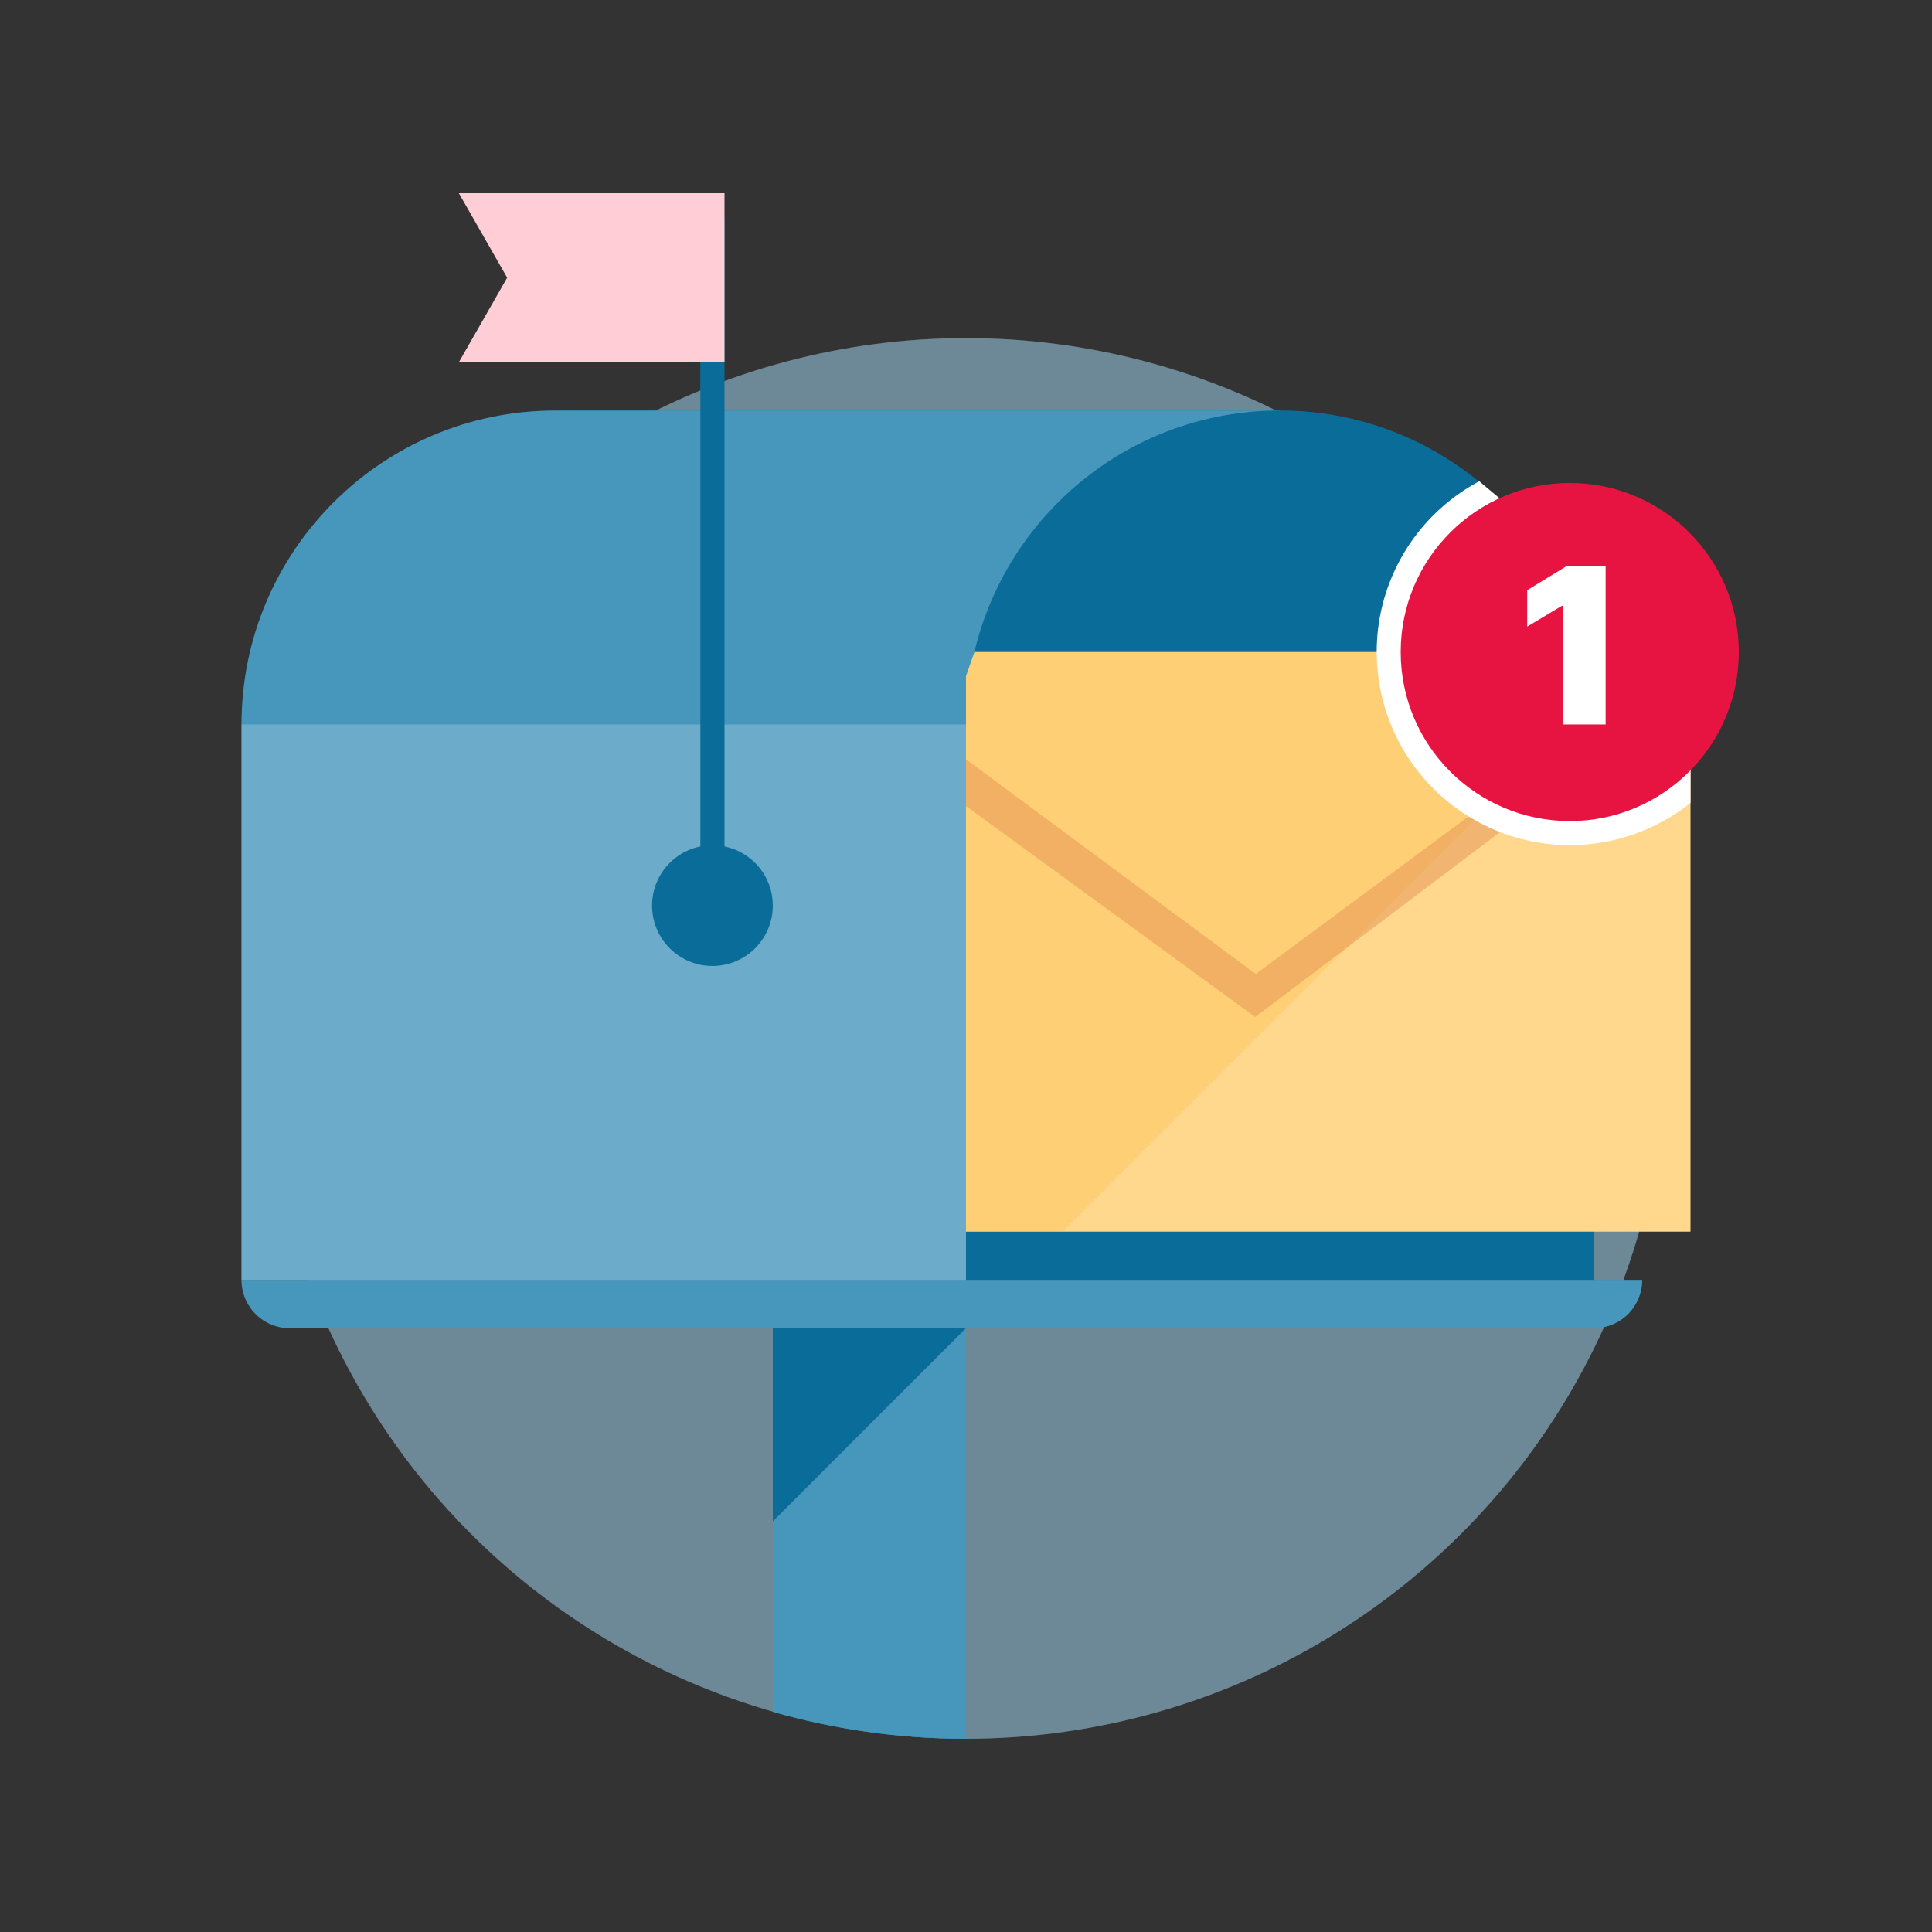
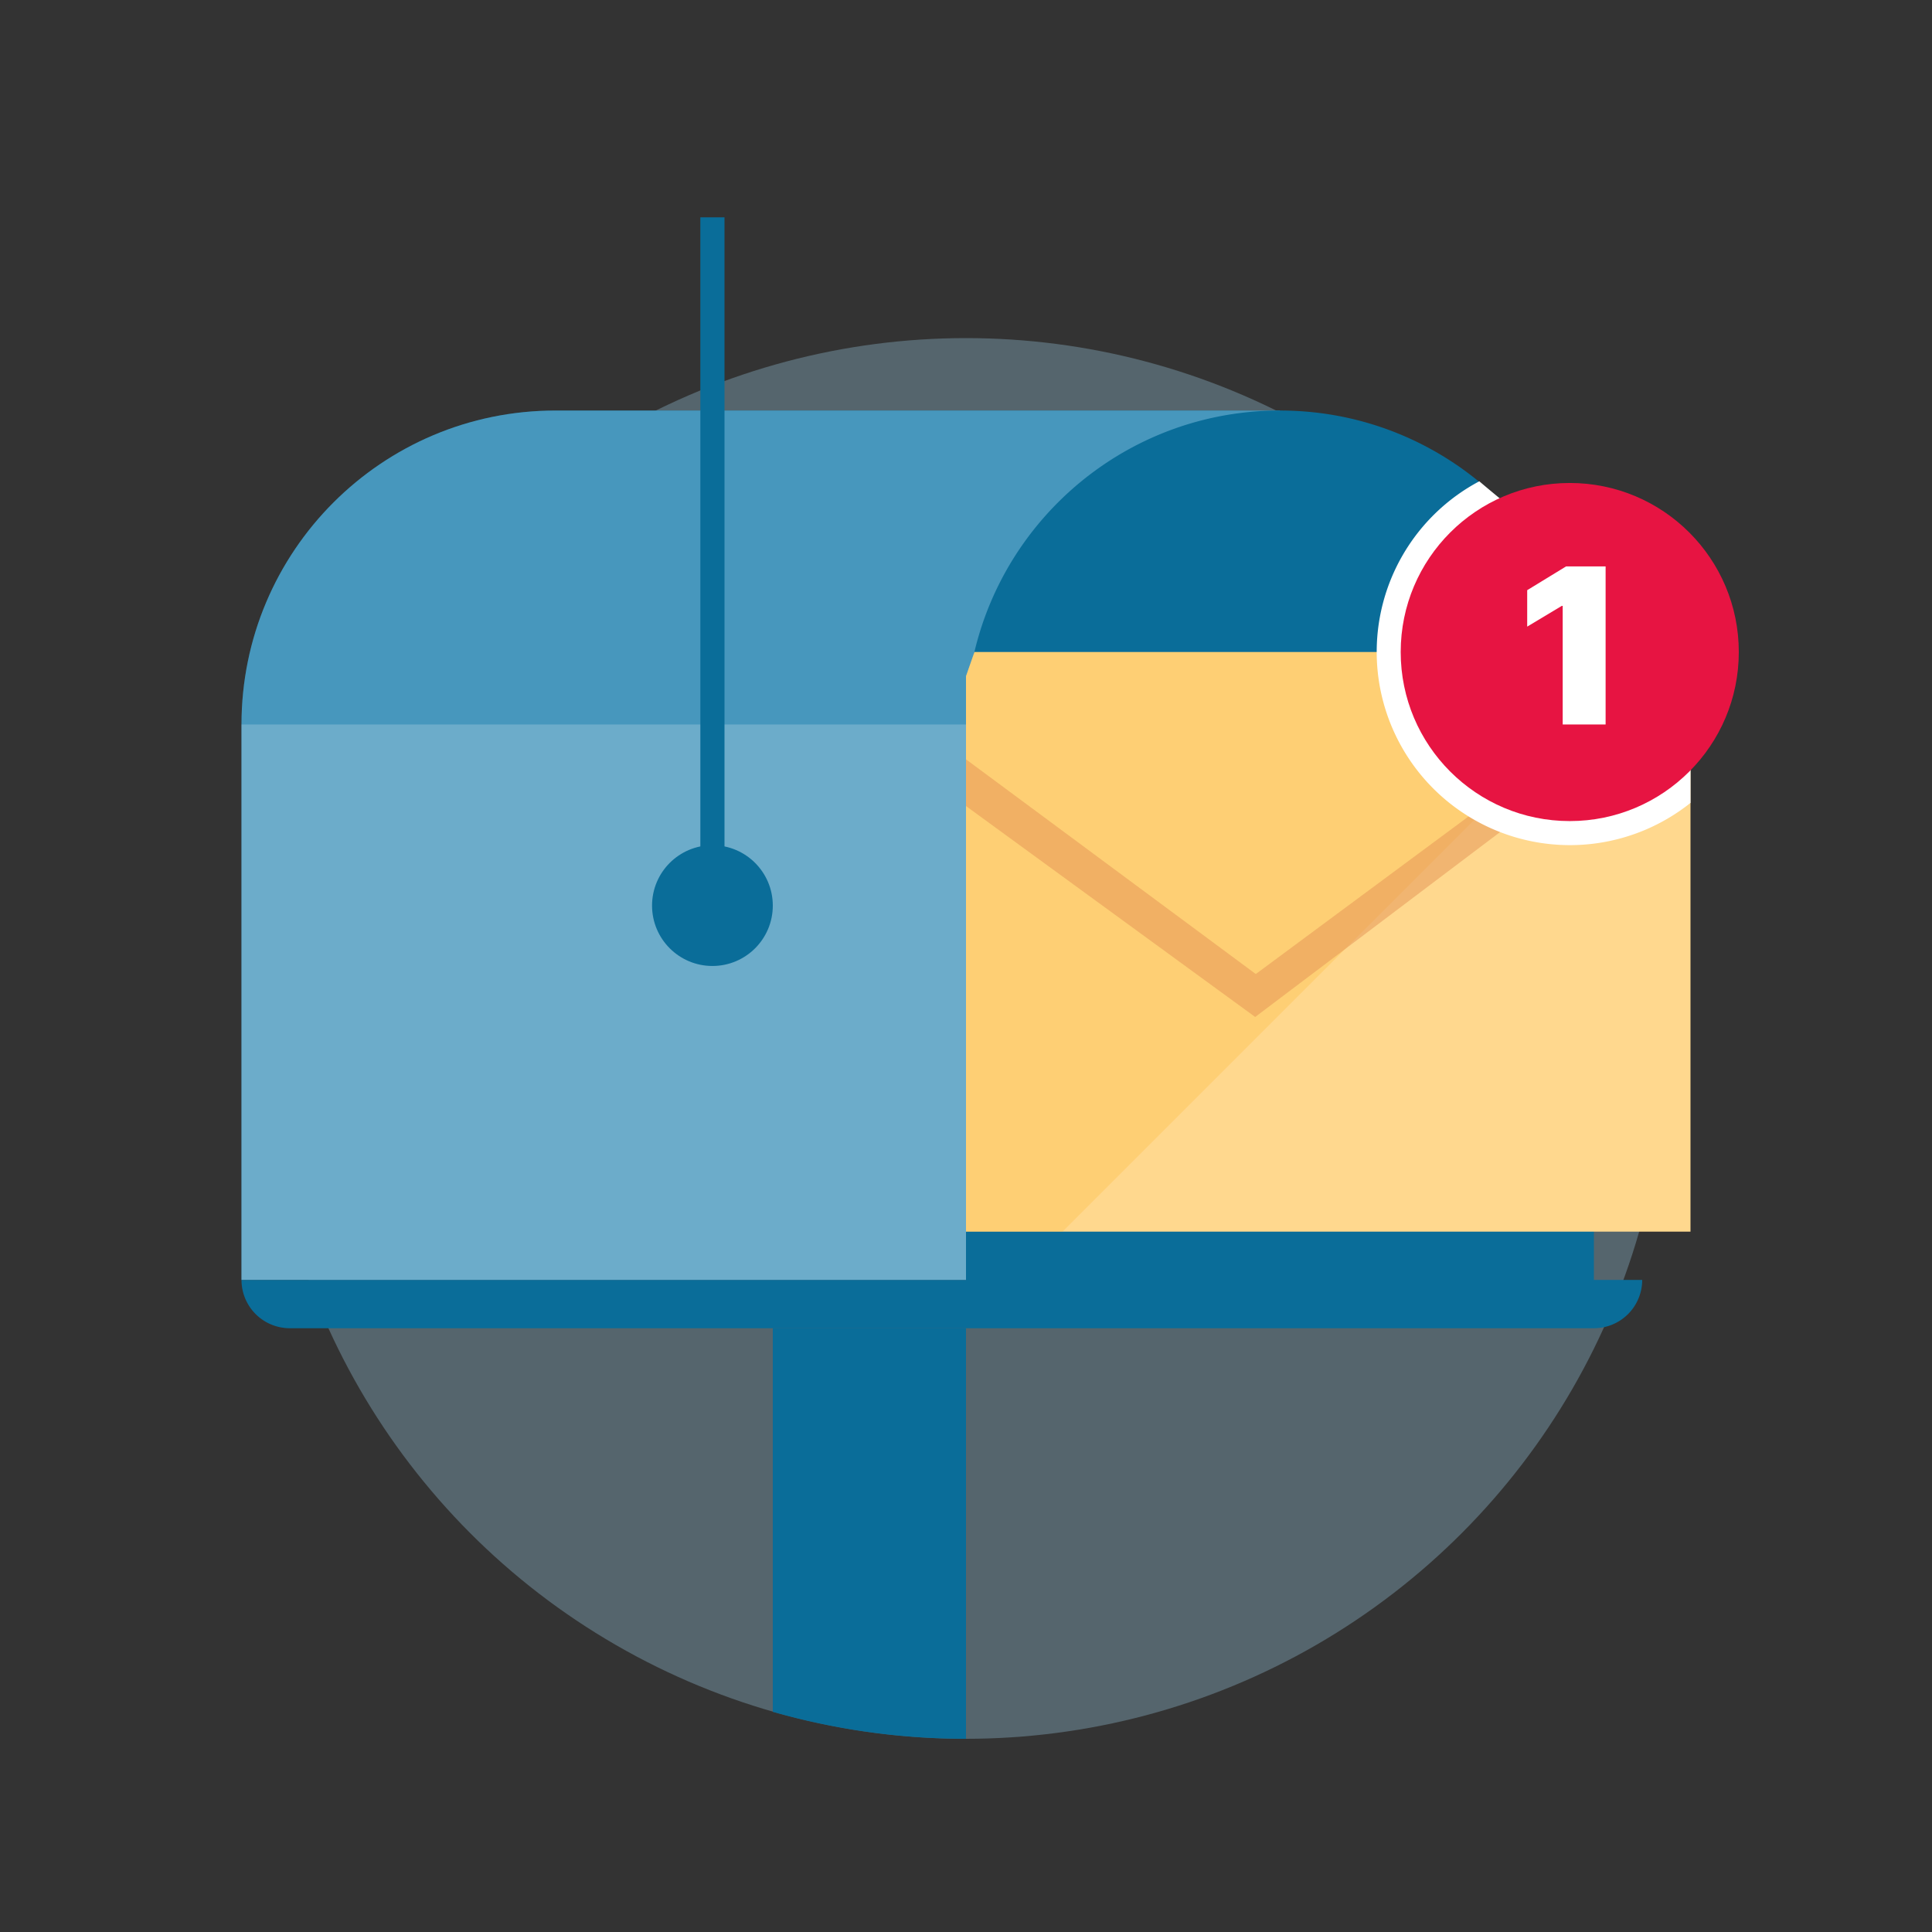
<svg xmlns="http://www.w3.org/2000/svg" viewBox="0 0 80 80">
  <rect x="0" y="0" width="80" height="80" fill="#333333" stroke="none" />
-   <circle cx="40" cy="43" r="29" fill="#A4D8F3" opacity=".3" />
  <circle cx="40" cy="43" r="29" fill="#A4D8F3" opacity=".3" />
  <path fill="#0A6D99" d="M10 29.999c0-7.18 5.82-13 13-13h30v36H10v-23Z" />
  <path fill="#A4D8F3" d="M10 30c0-7.18 5.82-13 13-13h30v36H10V30Z" opacity=".4" />
  <path fill="#0A6D99" d="M40 29.999c0-7.18 5.82-13 13-13s13 5.82 13 13v23H40v-23Zm-30 23h58a2 2 0 0 1-2 2H12a2 2 0 0 1-2-2Z" />
-   <path fill="#A4D8F3" d="M10 52.999h58a2 2 0 0 1-2 2H12a2 2 0 0 1-2-2Z" opacity=".4" />
  <path fill="#0A6D99" d="M32 70.883V54.999h8v17h-.24A29.005 29.005 0 0 1 32 70.883Z" />
-   <path fill="#A4D8F3" d="M32 70.882V54.999h8v17c-2.775 0-5.459-.39-8-1.117Z" opacity=".4" />
  <path fill="#0A6D99" d="M32 54.999h8l-8 8v-8Z" />
  <path fill="#fff" d="M10 29.999h30v23H10z" opacity=".2" />
  <path fill="#FFD88E" d="M70 27H40.35L40 28v23h30V27Z" />
  <circle cx="29.5" cy="37.499" r="2.5" fill="#0A6D99" />
  <path fill="#0A6D99" d="M29 8.999h1v28h-1z" />
-   <path fill="#FFCDD5" d="M19 7.999h11v7H19l2-3.5-2-3.5Z" />
  <path fill="#FCB529" d="M40 50.999V28l.35-1.001H68l-24 24h-4Z" opacity=".25" />
  <path fill="#E49254" d="m40 33.377 11.974 8.734L70 28.501V27L52 40.333l-12-8.89v1.933Z" opacity=".5" />
  <path fill="#fff" d="M70 27c-2.966-2.378-7.5-6-8.745-7.071A8 8 0 1 0 70 33.245V27Z" />
  <circle cx="65" cy="26.999" r="7" fill="#E71442" />
  <path fill="#fff" d="M66.485 23.454v6.545h-1.777v-4.91h-.038l-1.432.858v-1.509l1.61-.984h1.637Z" />
</svg>